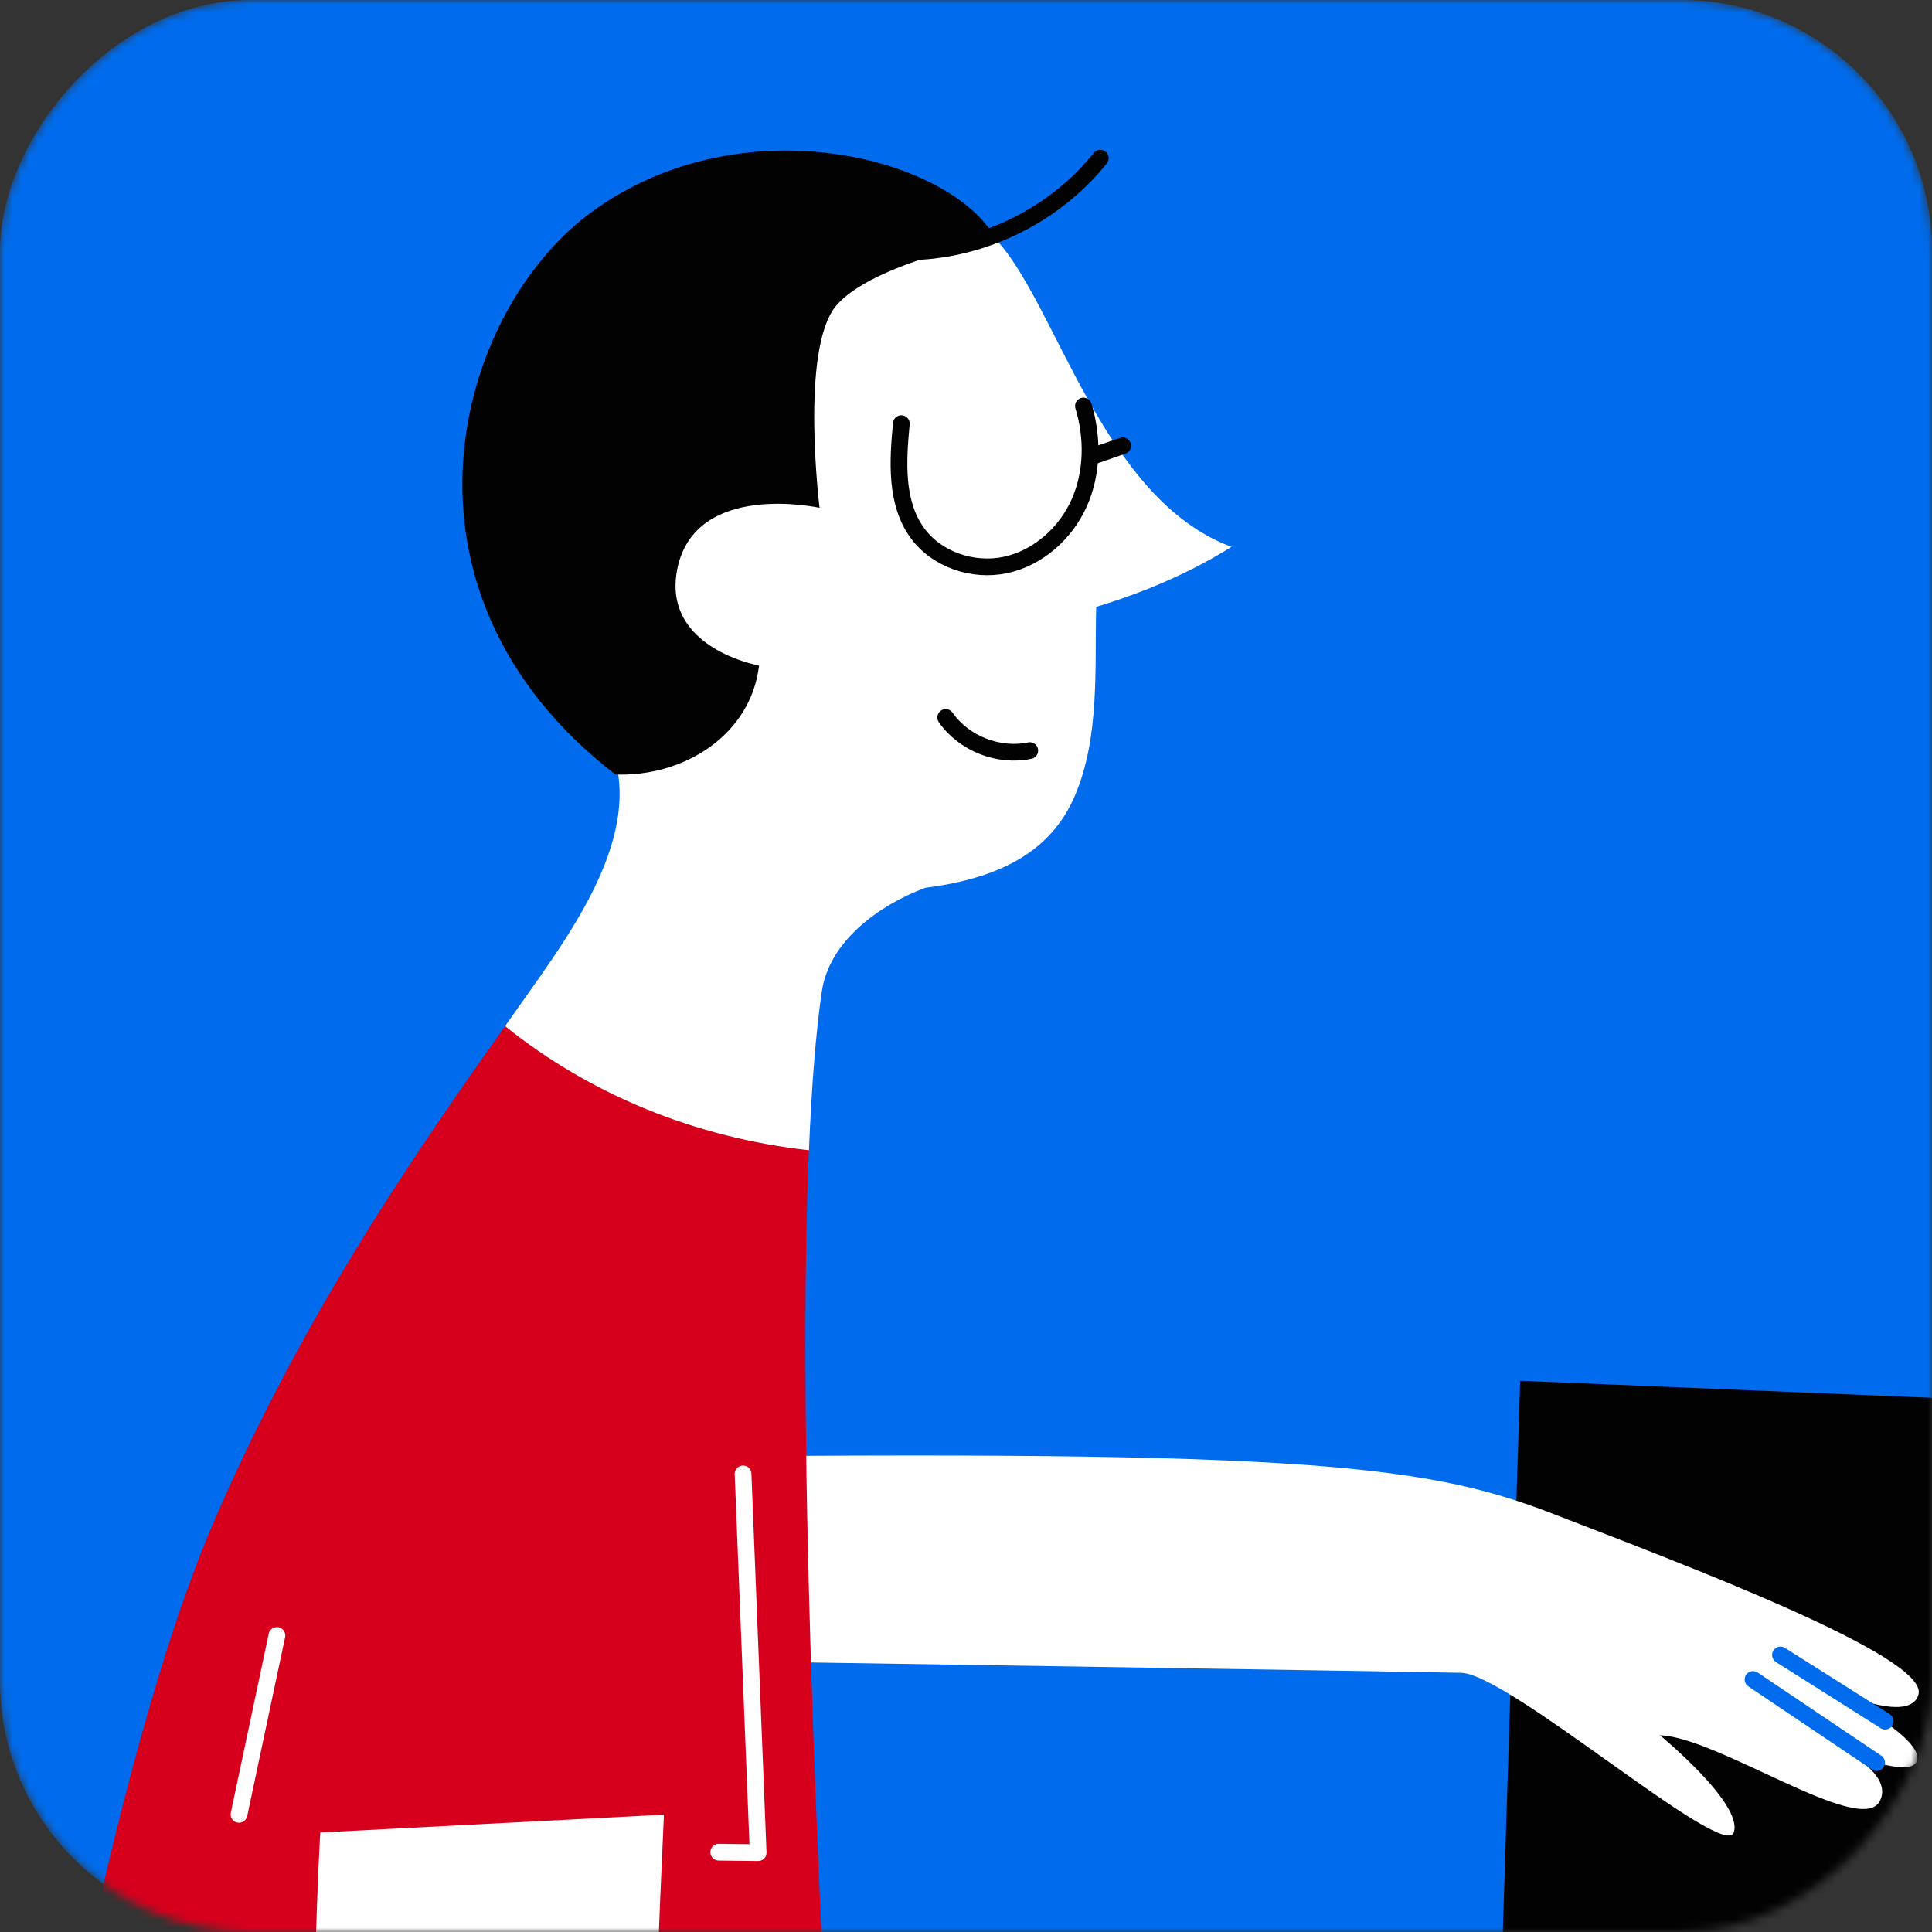
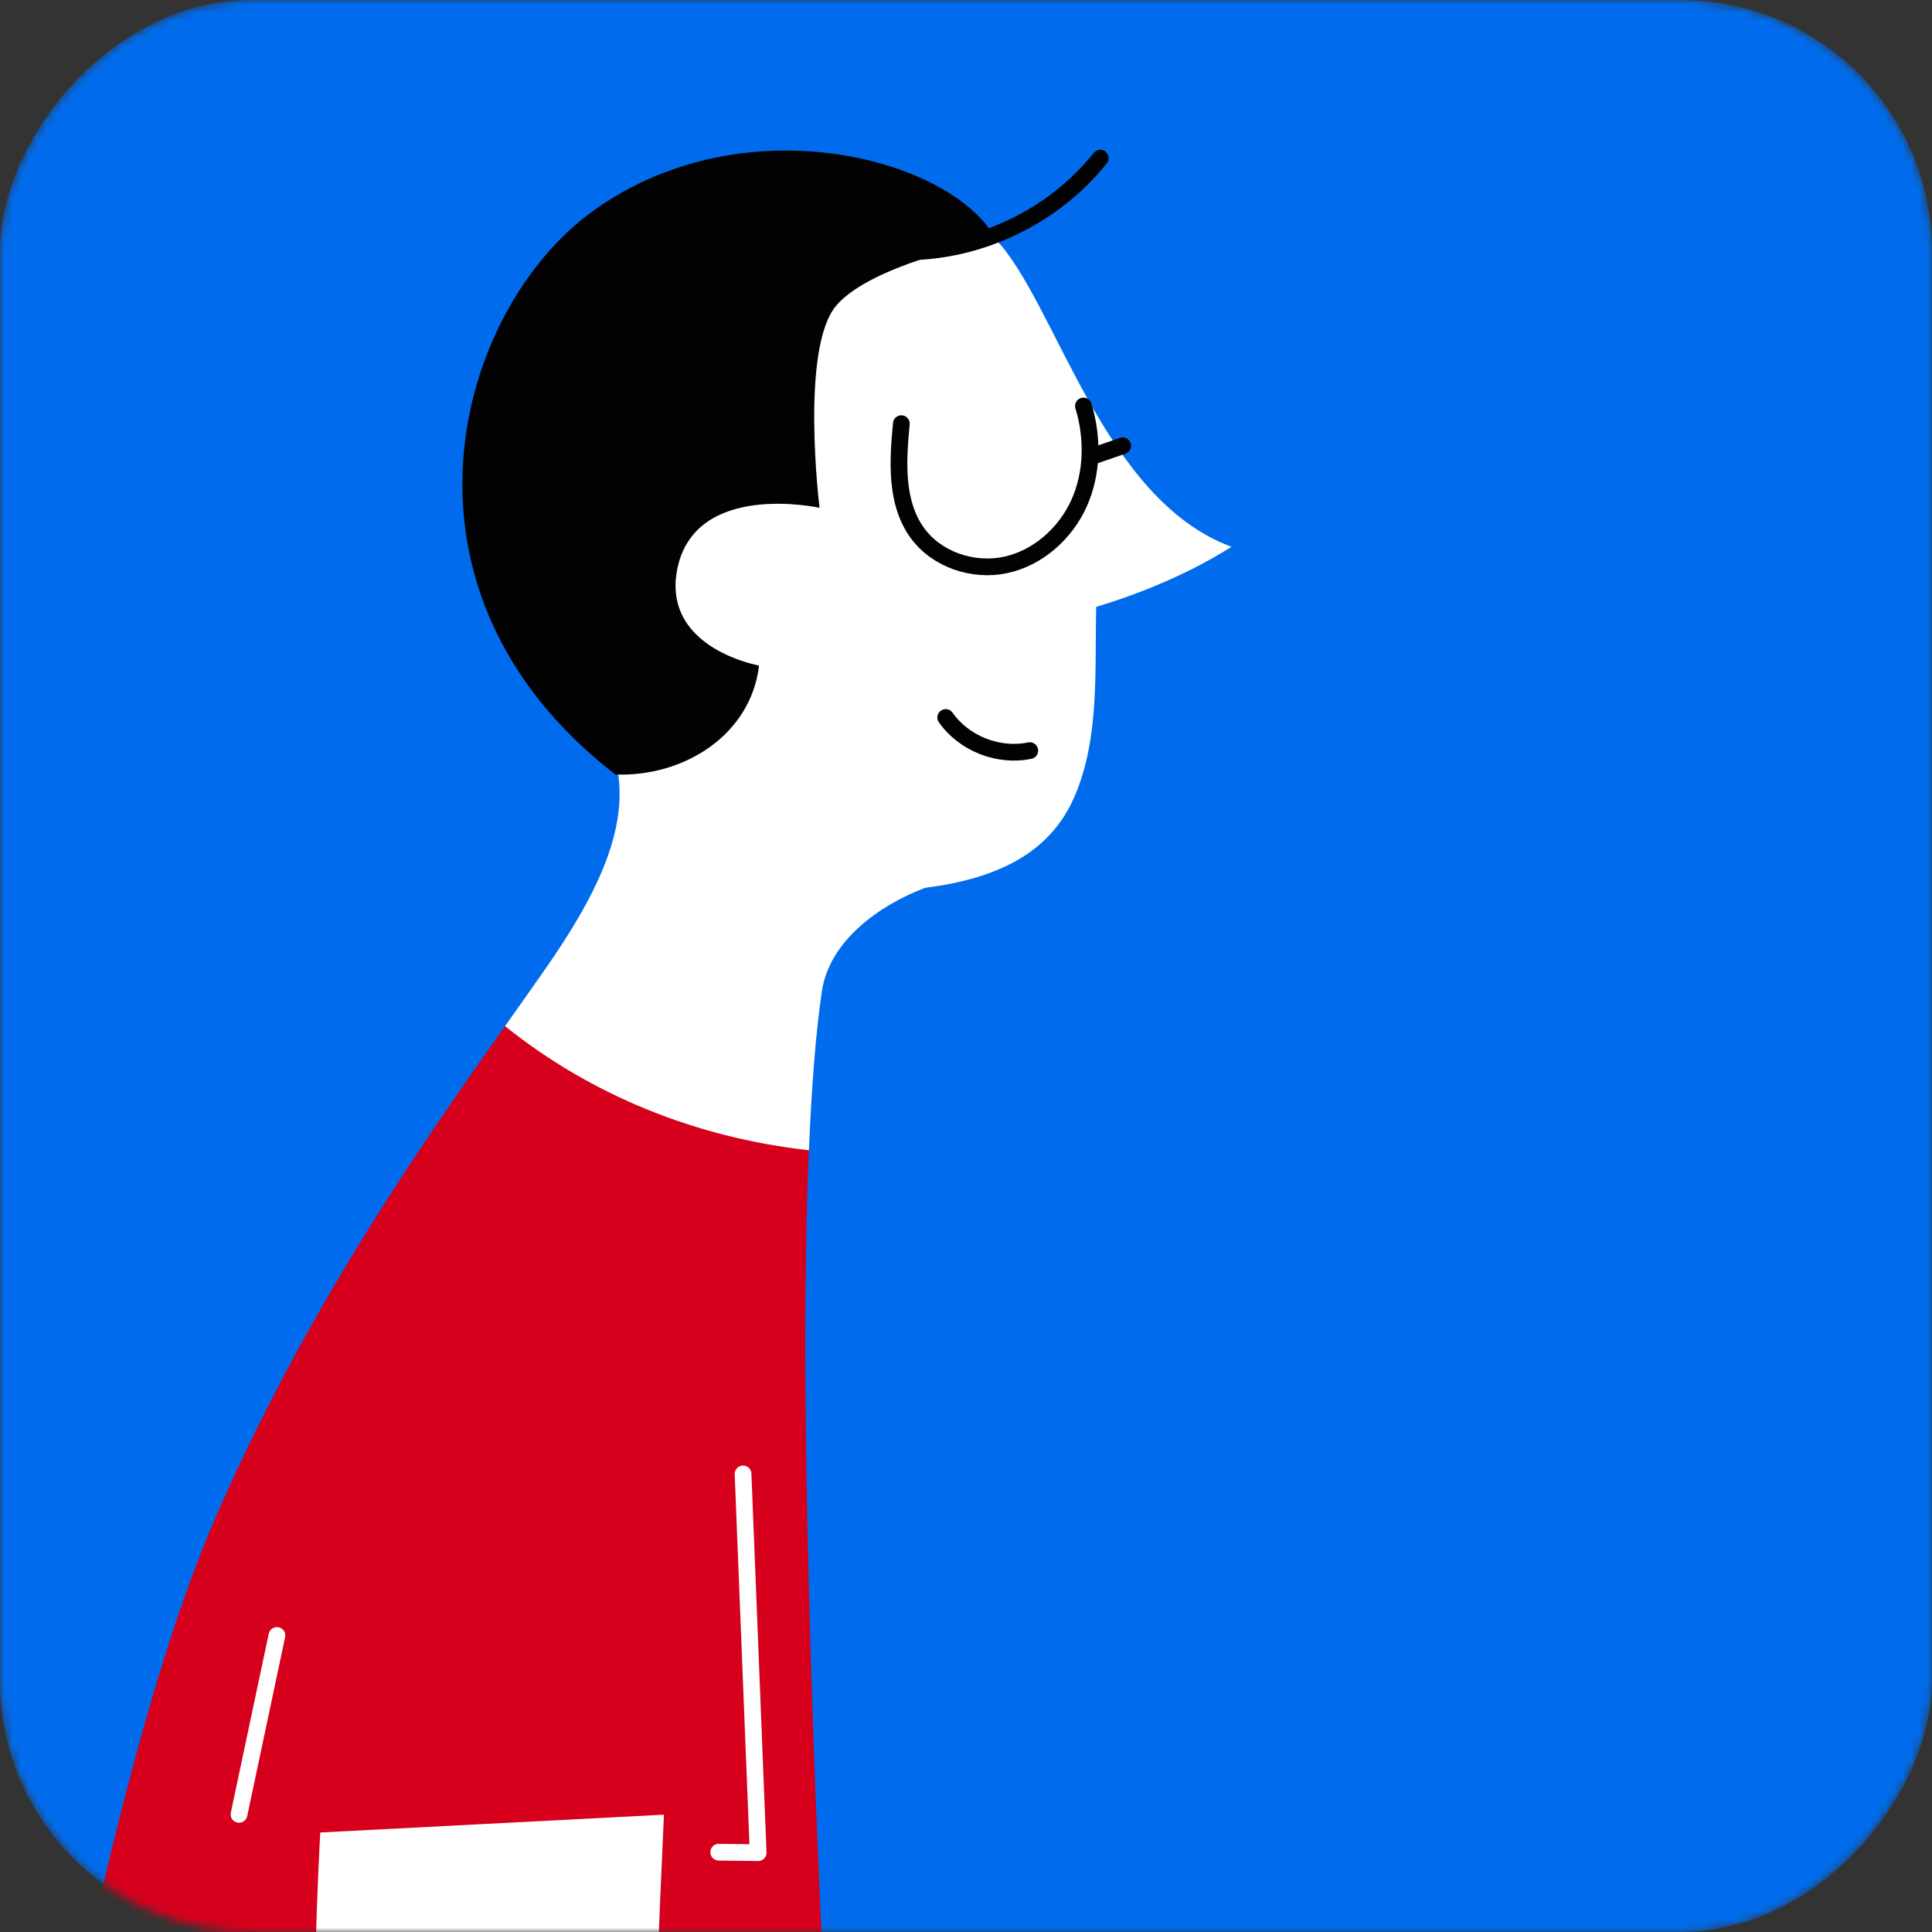
<svg xmlns="http://www.w3.org/2000/svg" width="231" height="231" viewBox="0 0 231 231" fill="none">
  <rect x="0" y="0" width="231" height="231" fill="#333333" stroke="none" />
  <mask id="mask0_4347_6703" style="mask-type:alpha" maskUnits="userSpaceOnUse" x="0" y="0" width="231" height="231">
    <rect width="231" height="231" rx="30" transform="matrix(-1 0 0 1 231 0)" fill="#64B9FF" />
  </mask>
  <g mask="url(#mask0_4347_6703)">
    <rect width="231" height="231" rx="30" transform="matrix(-1 0 0 1 231 0)" fill="#006CED" />
-     <path d="M253 168.042L181.759 165.092L175.298 370.21L248.805 368.897L253 168.042Z" fill="#020202" />
    <path d="M231.852 229.883C231.582 247.382 231.324 264.892 231.055 282.391" stroke="#006CED" stroke-miterlimit="10" stroke-linecap="round" stroke-linejoin="round" />
-     <path d="M65.906 174.357C153.748 173.247 169.677 174.806 185.482 180.92C201.287 187.033 230.654 198.071 229.386 202.602C228.13 207.134 214.635 199.933 214.635 199.933C214.635 199.933 230.407 207.19 229.184 210.578C227.95 213.965 208.825 204.341 208.825 204.341C208.825 204.341 227.636 209.961 224.742 215.379C222.465 219.641 205.314 207.661 198.471 207.482C198.471 207.482 208.522 215.727 207.288 219.114C206.054 222.502 180.412 200.157 174.713 200.011C169.015 199.865 66.411 198.306 66.411 198.306L65.906 174.357Z" fill="white" />
-     <path d="M224.375 210.746C219.451 207.437 214.526 204.128 209.602 200.808" stroke="#006CED" stroke-width="2" stroke-miterlimit="10" stroke-linecap="round" stroke-linejoin="round" />
-     <path d="M225.402 205.788C221.23 203.152 217.057 200.516 212.884 197.88" stroke="#006CED" stroke-width="2" stroke-miterlimit="10" stroke-linecap="round" stroke-linejoin="round" />
    <path d="M25.739 181.525C36.675 156.387 50.226 137.06 60.916 121.928C65.167 125.069 69.811 127.716 74.612 129.881C76.912 130.913 79.267 131.877 81.634 132.775C85.044 134.255 88.633 135.388 92.29 136.039C93.412 136.263 94.556 136.432 95.689 136.521C96.037 136.589 96.396 136.645 96.744 136.69C95.319 169.287 97.506 223.477 100.355 271.621C90.316 274.168 13.478 277.454 1.891 278.24C8.094 241.492 16.35 203.118 25.739 181.525Z" fill="#D6001C" />
    <path d="M110.596 106.157C104.976 108.288 99.12 112.595 98.257 118.574C97.528 123.555 97.034 129.982 96.72 137.531C83.226 136.028 70.685 130.958 60.387 122.691C61.834 120.638 63.237 118.664 64.571 116.757C71.84 106.403 79.154 93.896 69.328 83.532C69.888 74.3 69.428 59.392 76.136 43.811C80.87 32.819 91.908 28.298 103.753 26.526C109.676 25.64 119.087 28.657 119.087 28.657C126.244 36.195 131.774 59.661 147.242 65.382C140.837 69.42 134.241 71.597 131.067 72.561C130.876 79.908 131.516 88.175 128.498 95.186C125.571 102.006 119.266 105.046 110.596 106.157Z" fill="white" />
    <path d="M99.975 36.554C95.634 41.691 97.99 60.716 97.99 60.716C97.99 60.716 83.037 57.407 80.962 68.119C79.661 74.816 85.18 78.327 90.755 79.594C89.767 87.828 81.859 92.898 73.581 92.606C44.988 70.531 54.545 37.07 70.844 25.269C89.05 12.089 114.075 19.055 119.078 28.634C119.089 28.657 104.305 31.416 99.975 36.554Z" fill="#020202" />
    <path d="M131.555 18.909C126.025 25.83 117.286 30.07 108.425 30.115" stroke="#020202" stroke-width="2" stroke-miterlimit="10" stroke-linecap="round" stroke-linejoin="round" />
    <path d="M129.541 48.545C130.696 52.336 130.64 56.565 129.014 60.177C127.387 63.789 124.101 66.717 120.231 67.547C116.35 68.377 111.986 66.919 109.664 63.699C107.039 60.054 107.342 55.129 107.768 50.654" stroke="#020202" stroke-width="2" stroke-miterlimit="10" stroke-linecap="round" stroke-linejoin="round" />
    <path d="M123.125 89.745C119.39 90.531 115.262 88.904 113.074 85.786" stroke="#020202" stroke-width="2" stroke-miterlimit="10" stroke-linecap="round" stroke-linejoin="round" />
    <path d="M134.23 53.301C133.075 53.705 131.92 54.097 130.764 54.501" stroke="#020202" stroke-width="2" stroke-miterlimit="10" stroke-linecap="round" stroke-linejoin="round" />
    <path d="M79.382 216.971C76.858 272.014 77.318 295.795 77.318 295.795C77.318 295.795 168.38 284.14 180.292 283.366C192.194 282.603 209.008 280.337 211.05 284.712C213.091 289.087 201.302 285.542 197.455 288.133C197.197 288.313 226.058 289.423 225.913 294.819C225.8 299.272 214.034 294.505 211.88 294.448C209.726 294.392 229.132 295.985 227.909 301.347C227.191 304.51 212.766 302.031 212.766 302.031C212.766 302.031 227.853 303.512 224.499 307.741C222.076 310.792 207.281 305.127 194.269 306.944C186.709 307.999 72.989 337.792 52.786 325.374C32.584 312.957 38.294 219.102 38.294 219.102L79.382 216.971Z" fill="white" />
    <path d="M88.843 176.23C89.448 191.329 90.043 206.416 90.648 221.514C89.078 221.492 87.508 221.481 85.937 221.458" stroke="white" stroke-width="2" stroke-miterlimit="10" stroke-linecap="round" stroke-linejoin="round" />
    <path d="M33.109 195.547C31.595 202.681 30.092 209.804 28.578 216.938" stroke="white" stroke-width="2" stroke-miterlimit="10" stroke-linecap="round" stroke-linejoin="round" />
-     <path d="M160.648 163.903C154.109 159.315 146.133 156.814 138.147 156.825" stroke="#006CED" stroke-width="2" stroke-miterlimit="10" stroke-linecap="round" stroke-linejoin="round" />
    <path d="M147.086 166.247C145.471 166.023 143.855 165.799 142.24 165.585" stroke="#006CED" stroke-width="2" stroke-miterlimit="10" stroke-linecap="round" stroke-linejoin="round" />
  </g>
</svg>